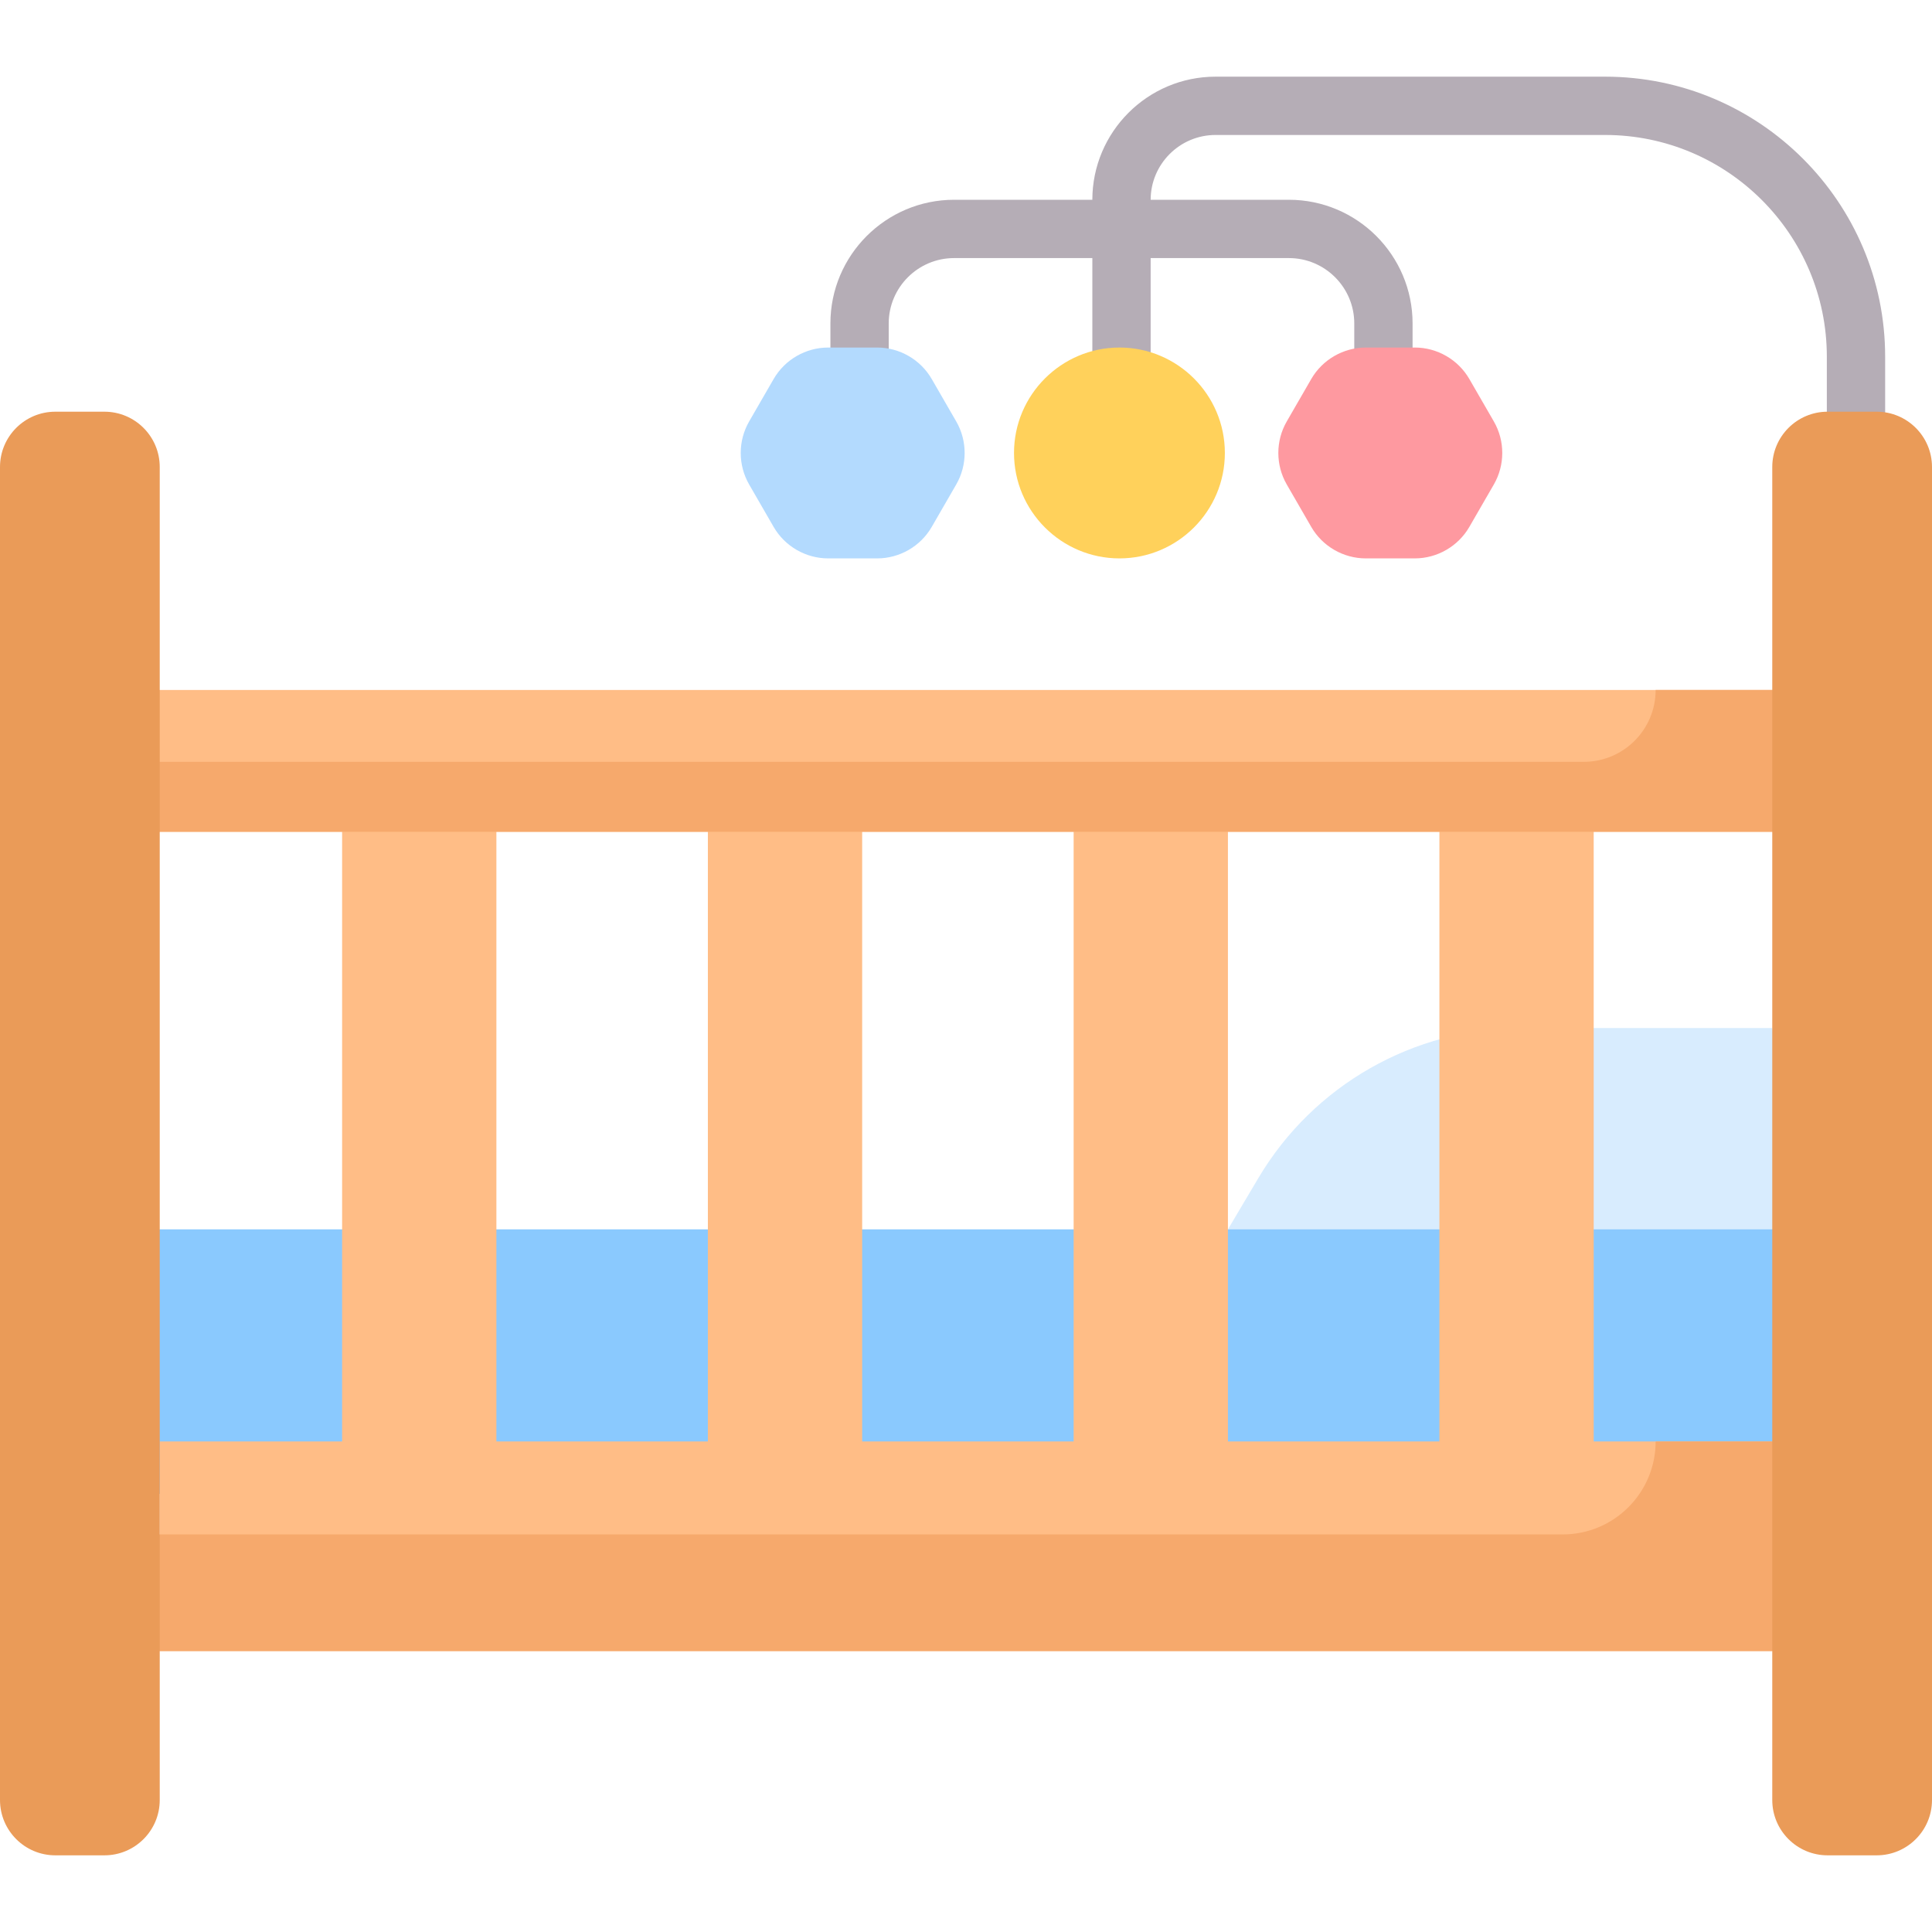
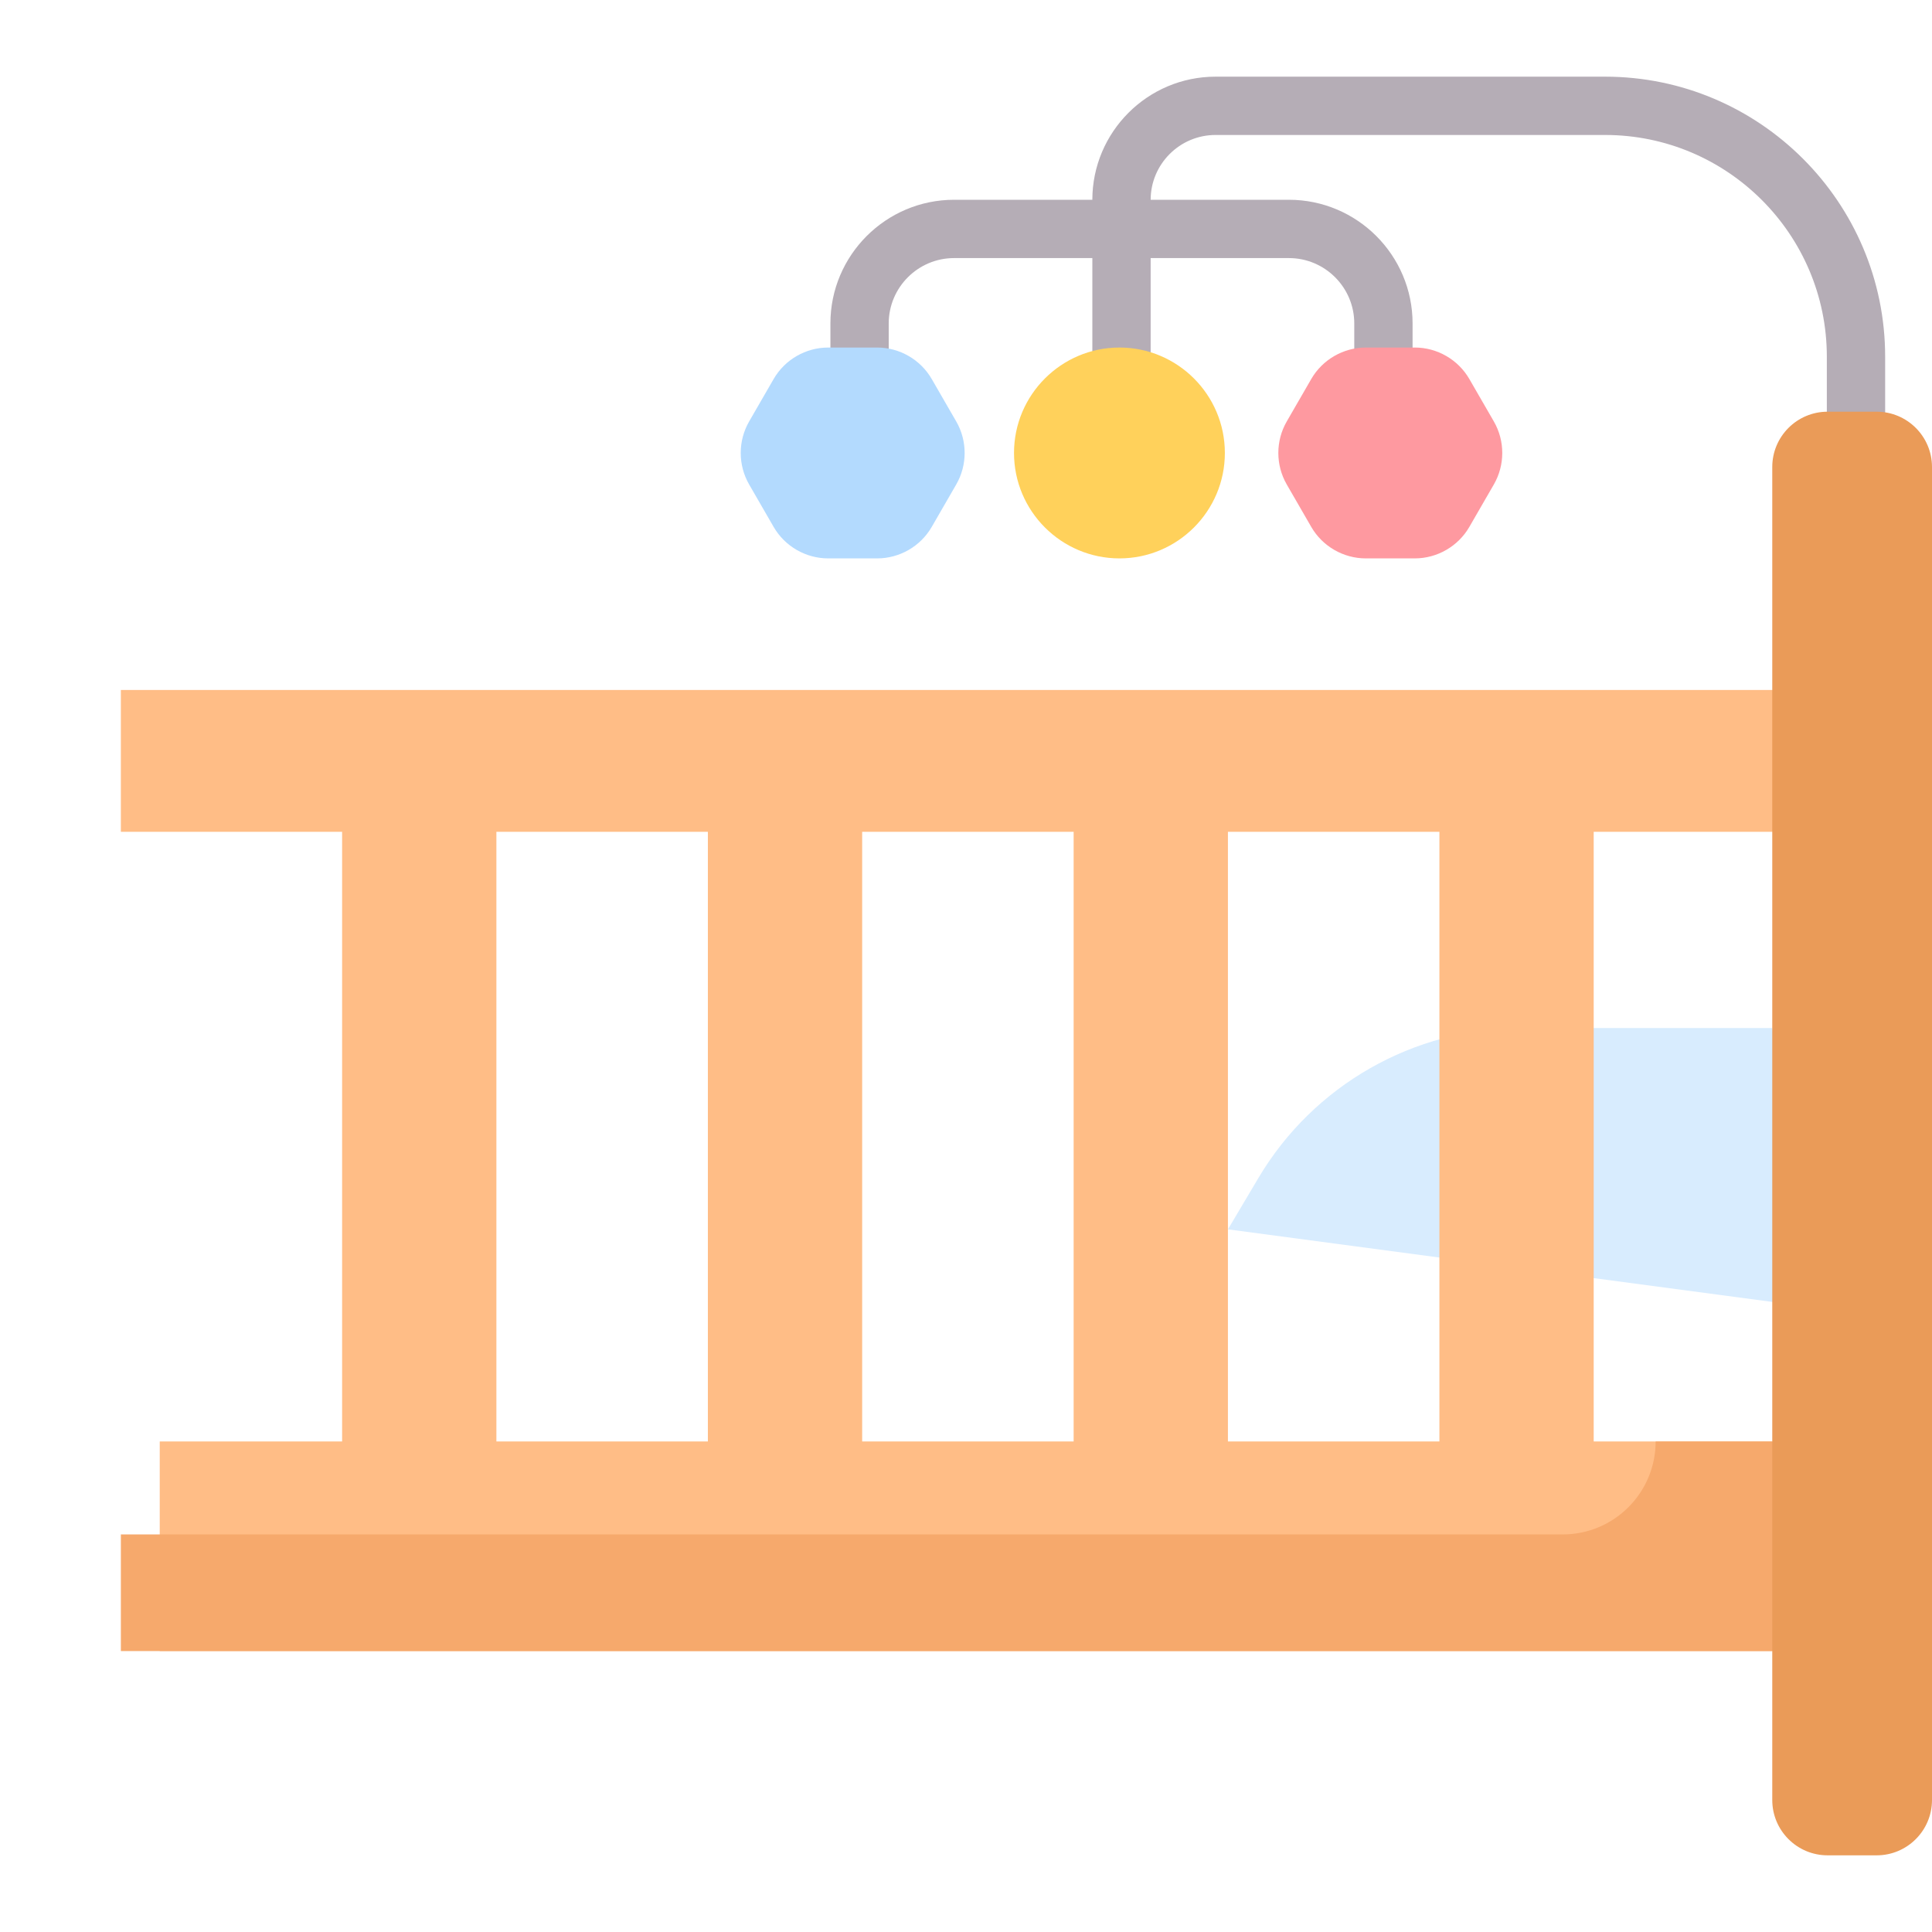
<svg xmlns="http://www.w3.org/2000/svg" id="Capa_1" enable-background="new 0 0 497 497" height="512" viewBox="0 0 497 497" width="512">
  <g>
    <g>
      <g>
        <path d="m477.447 123.407c-4.142 0-7.5-3.358-7.5-7.5v-24.144c0-31.452-25.588-57.04-57.041-57.04h-100.209c-9.207 0-16.697 7.49-16.697 16.697v55.483c0 4.142-3.358 7.5-7.5 7.5s-7.5-3.358-7.5-7.5v-55.483c0-17.477 14.219-31.697 31.697-31.697h100.209c39.723 0 72.041 32.317 72.041 72.04v24.144c0 4.142-3.358 7.5-7.5 7.5z" fill="#b5adb6" />
      </g>
    </g>
    <g>
      <g>
        <path d="m465.907 336.249-150.026-20 7.82-13.186c14.193-23.931 39.954-38.604 67.778-38.604h64.428z" fill="#d8ecfe" />
      </g>
    </g>
    <g>
      <g>
-         <path d="m18.634 316.249h459.732v68.05h-459.732z" fill="#8ac9fe" />
-       </g>
+         </g>
    </g>
    <g>
      <g>
        <path d="m31.093 177.495h454.811v36.484h-454.811z" fill="#ffbd86" />
      </g>
    </g>
    <path d="m409.972 370.81v-166.831h-39.69v166.831h-54.402v-166.831h-39.69v166.831h-54.402v-166.831h-39.69v166.831h-54.402v-166.831h-39.69v166.831h-46.913v53.918h414.814v-53.918z" fill="#ffbd86" />
    <g>
      <g>
-         <path d="m425.907 177.495c0 10.208-8.275 18.483-18.483 18.483h-376.331v18h434.814v-36.483z" fill="#f6a96c" />
-       </g>
+         </g>
    </g>
    <g>
      <g>
        <path d="m425.907 370.81c0 13.209-10.708 23.917-23.917 23.917h-370.897v30h434.814v-53.917z" fill="#f6a96c" />
      </g>
    </g>
    <g>
      <g>
-         <path d="m26.857 477.277h-12.62c-7.863 0-14.237-6.374-14.237-14.236v-342.897c0-7.863 6.374-14.236 14.236-14.236h12.62c7.863 0 14.236 6.374 14.236 14.236v342.897c.001 7.862-6.373 14.236-14.235 14.236z" fill="#ea9b58" />
-       </g>
+         </g>
    </g>
    <g>
      <g>
        <path d="m482.764 477.277h-12.62c-7.863 0-14.236-6.374-14.236-14.236v-342.897c0-7.863 6.374-14.236 14.236-14.236h12.62c7.863 0 14.236 6.374 14.236 14.236v342.897c0 7.862-6.374 14.236-14.236 14.236z" fill="#ea9b58" />
      </g>
    </g>
    <g>
      <g>
        <path d="m355.881 104.403c-4.142 0-7.5-3.358-7.5-7.5v-13.697c0-9.272-7.543-16.815-16.815-16.815h-86.13c-9.272 0-16.816 7.543-16.816 16.815v13.697c0 4.142-3.358 7.5-7.5 7.5s-7.5-3.358-7.5-7.5v-13.697c0-17.543 14.273-31.815 31.816-31.815h86.13c17.543 0 31.815 14.272 31.815 31.815v13.697c0 4.142-3.358 7.5-7.5 7.5z" fill="#b5adb6" />
      </g>
    </g>
    <path d="m245.988 108.419-6.3-10.911c-2.886-4.999-8.265-8.105-14.038-8.105h-12.6c-5.772 0-11.151 3.106-14.037 8.105l-6.299 10.911c-2.887 4.999-2.887 11.21-.001 16.21l6.299 10.911c2.886 5 8.265 8.105 14.038 8.105h12.6c5.772 0 11.151-3.105 14.037-8.105l6.301-10.912c2.886-4.999 2.886-11.21 0-16.209z" fill="#b3dafe" />
    <path d="m384.287 108.419-6.3-10.912c-2.887-4.999-8.266-8.104-14.038-8.104h-12.6c-5.773 0-11.152 3.106-14.038 8.105l-6.299 10.911c-2.887 4.999-2.887 11.21 0 16.21l6.299 10.911c2.886 5 8.265 8.105 14.038 8.105h12.6c5.772 0 11.151-3.105 14.038-8.105l6.3-10.912c2.886-4.999 2.886-11.21 0-16.209z" fill="#fe99a0" />
    <path d="m287.972 89.403c-14.955 0-27.121 12.167-27.121 27.121s12.167 27.121 27.121 27.121c14.955 0 27.121-12.167 27.121-27.121 0-14.955-12.166-27.121-27.121-27.121z" fill="#ffd15b" />
  </g>
</svg>